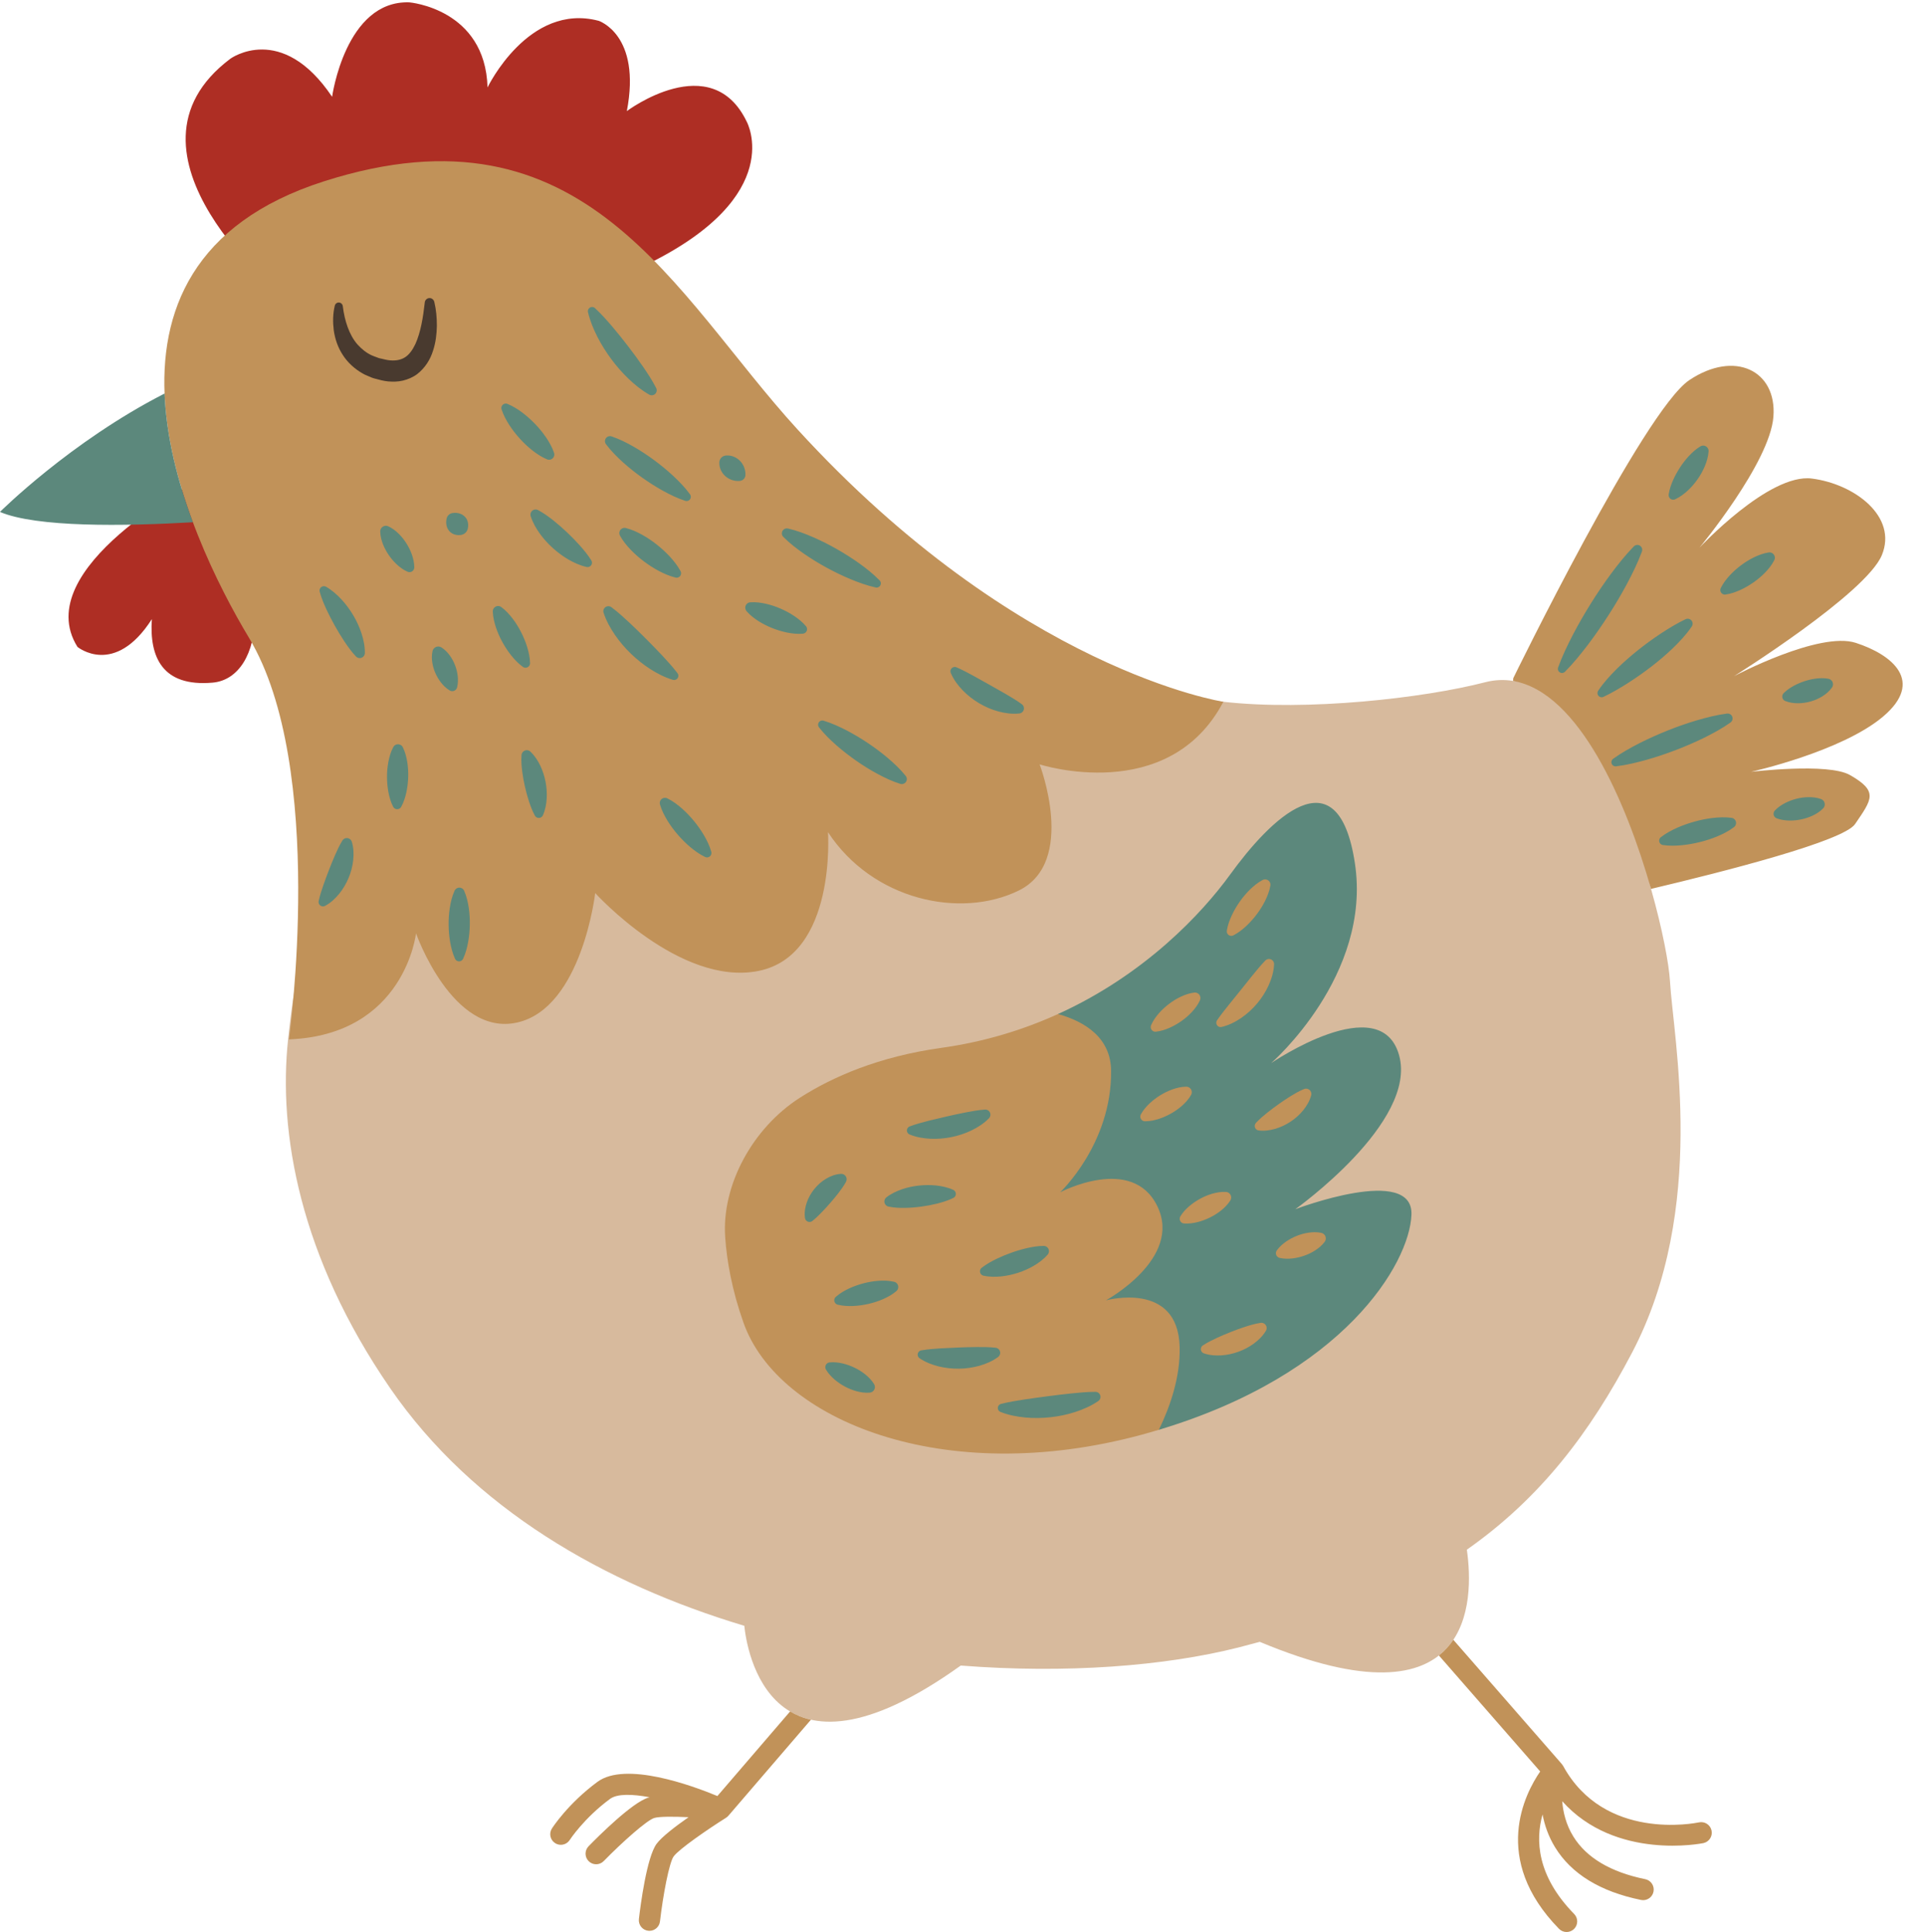
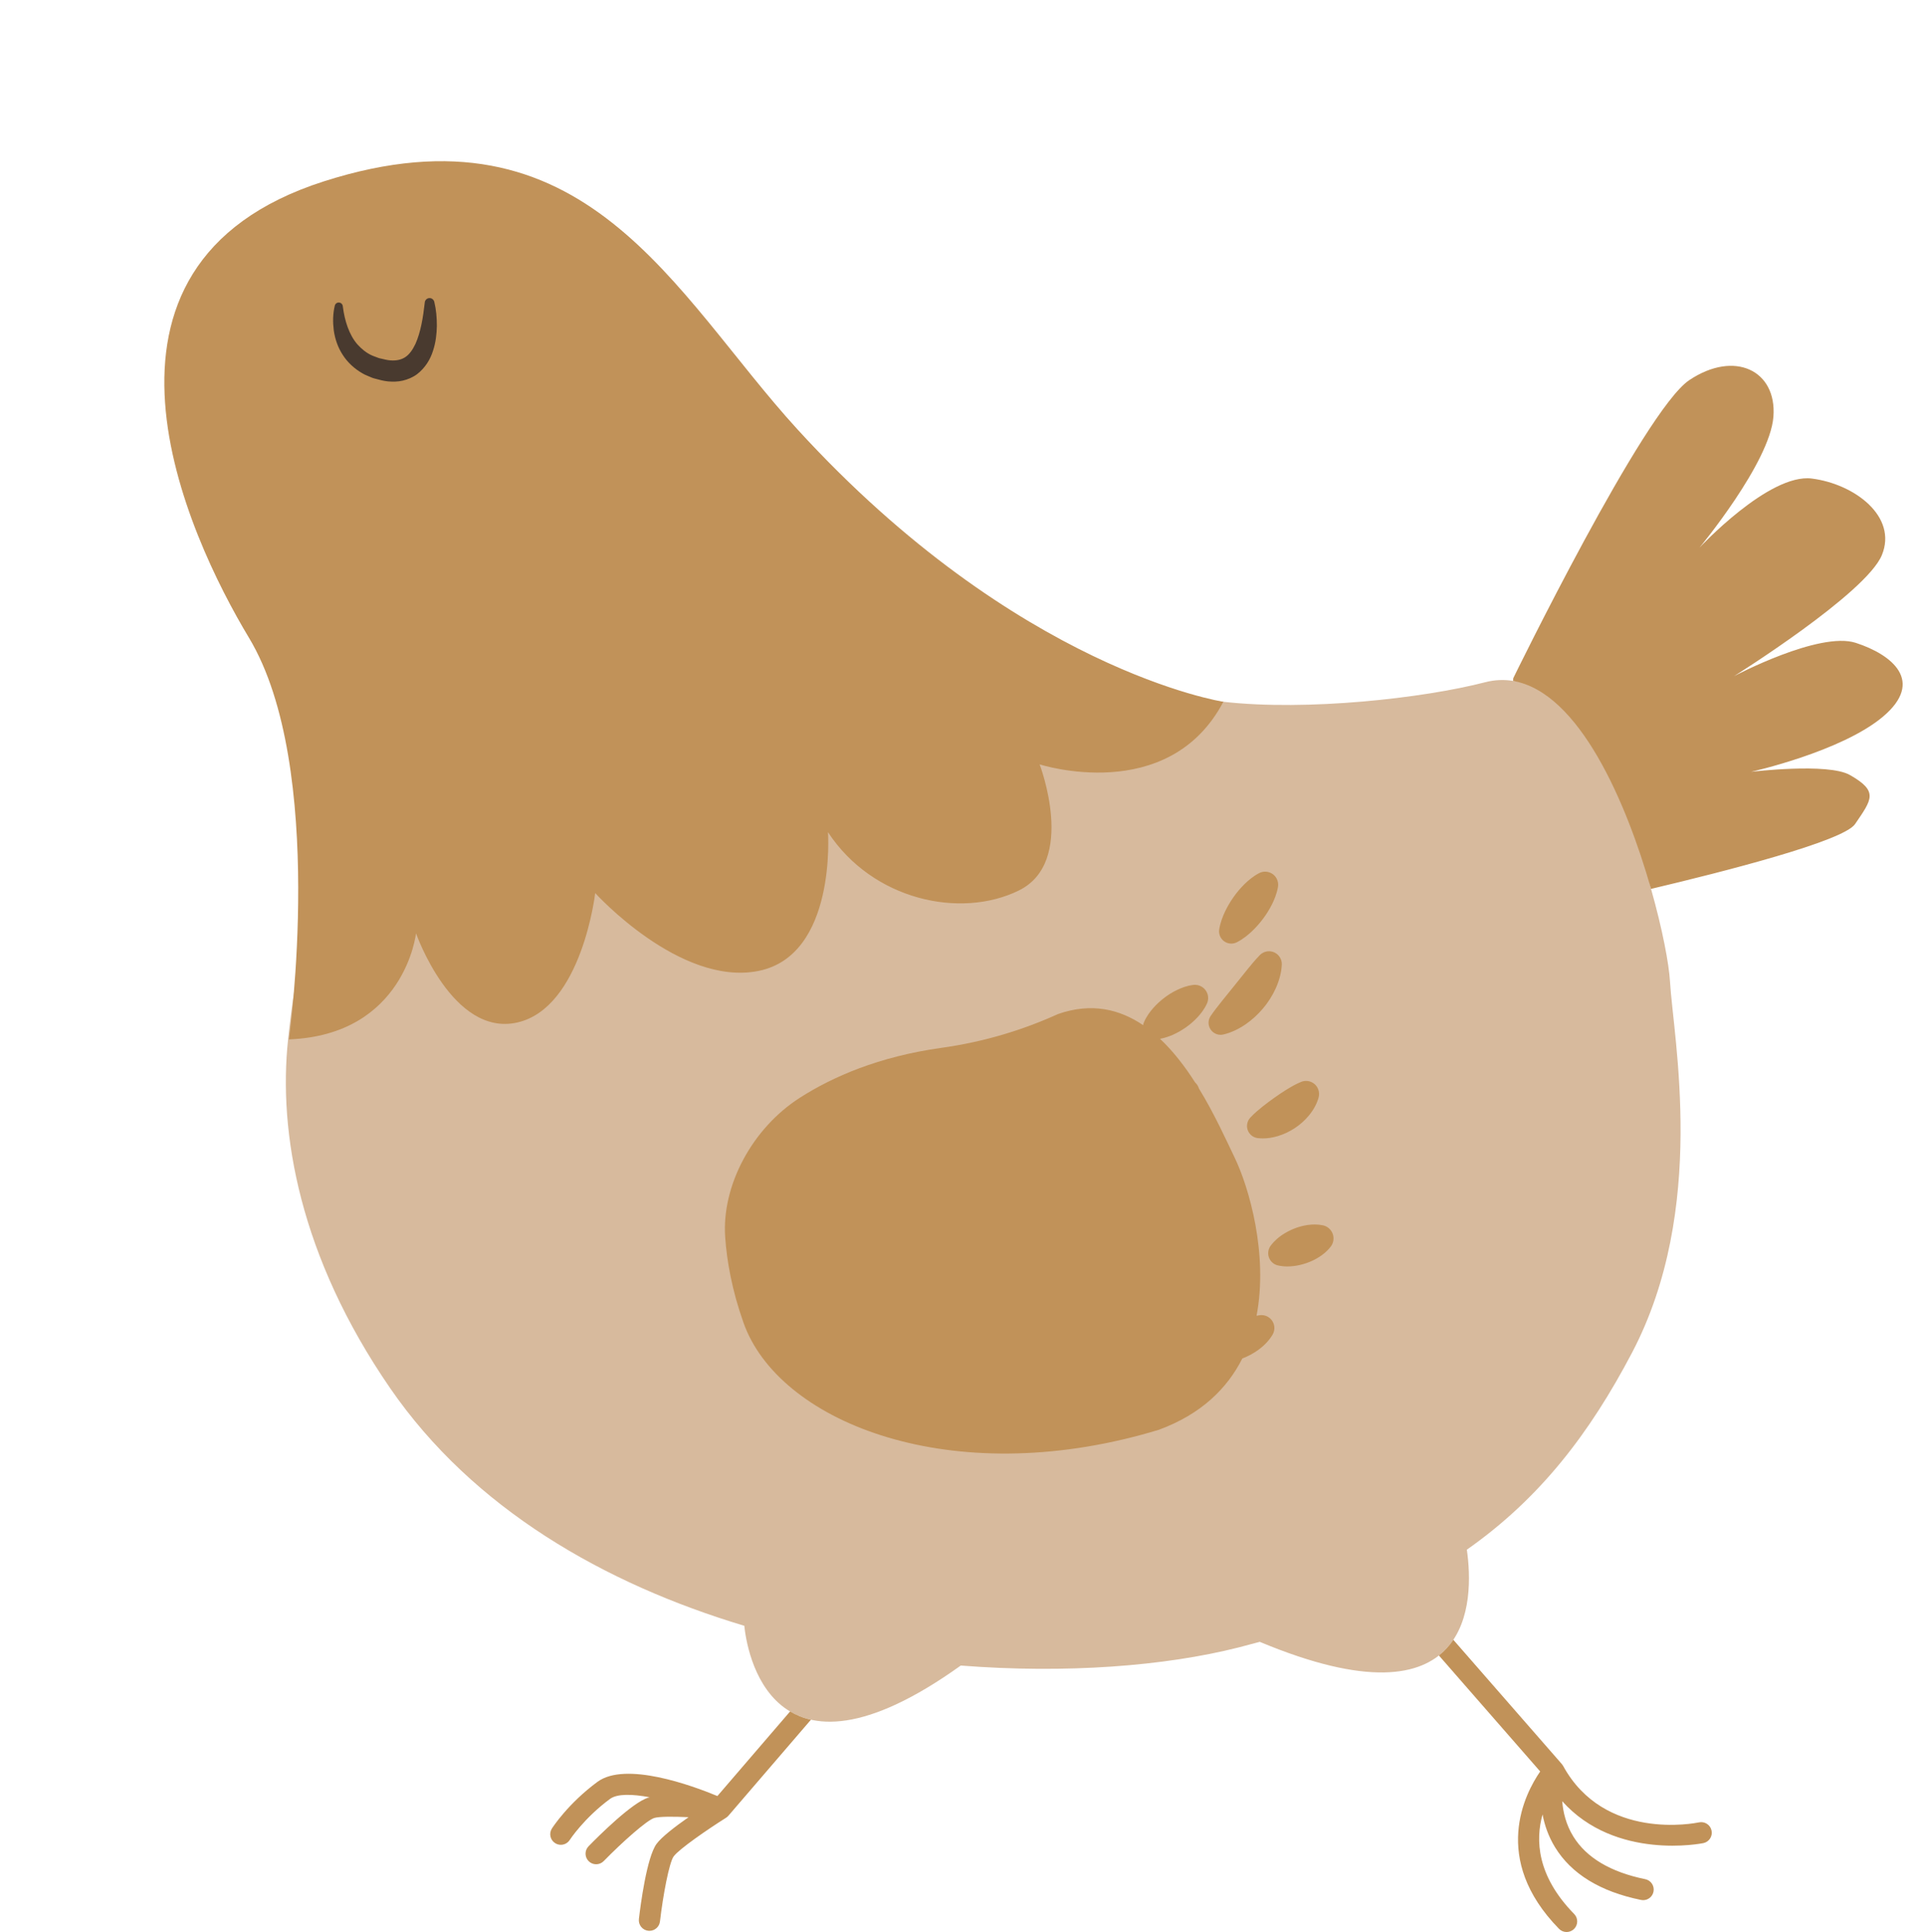
<svg xmlns="http://www.w3.org/2000/svg" fill="#000000" height="500.6" preserveAspectRatio="xMidYMid meet" version="1" viewBox="3.5 -0.6 498.8 500.6" width="498.8" zoomAndPan="magnify">
  <g>
    <g id="change1_1">
-       <path d="M 196.996 30.941 C 187.805 11.762 165.926 28.188 165.926 28.188 C 169.734 8.348 158.609 4.789 158.609 4.789 C 140.438 -0.008 129.828 22.055 129.828 22.055 C 129.25 1.656 109.562 0.008 109.562 0.008 C 92.996 -0.555 89.555 24.48 89.555 24.48 C 76.43 4.973 63.199 14.609 63.199 14.609 C 30.582 39.105 77.172 76.676 77.172 76.676 L 171.348 67.812 C 207.484 50.027 196.996 30.941 196.996 30.941 Z M 54.867 123.922 C 75.52 148.328 72.133 175.086 58.586 176.277 C 45.586 177.422 42.176 169.68 42.848 159.82 C 33.16 174.938 23.574 167.02 23.574 167.02 C 10.816 146.617 54.867 123.922 54.867 123.922" fill="#ae2e24" />
-     </g>
+       </g>
    <g id="change2_1">
      <path d="M 426.402 349.863 C 415.496 370.645 402.645 387.555 383.586 400.934 C 385.453 413.957 385.656 448.102 329.93 424.816 L 329.938 424.812 C 328.129 425.309 326.289 425.797 324.41 426.273 C 305.371 431.086 279.828 433.098 252.449 430.957 C 202.816 466.52 196.941 426.43 196.363 420.656 C 160.121 409.793 126.07 390.285 104.605 359.102 C 81.074 324.926 75.578 292.746 78.148 268.719 C 81.715 235.422 91.961 174.98 167.133 168.605 C 242.305 162.234 282.27 176.902 320.496 181.234 C 342.246 183.699 372.363 180.301 388.305 176.18 C 390.812 175.527 393.234 175.441 395.566 175.832 C 403.602 177.18 426.727 177.117 432.516 186.516 C 439.059 197.137 427.938 217.871 431.309 229.719 C 434.293 240.215 435.969 249.305 436.219 253.637 C 437.07 268.441 445.953 312.602 426.402 349.863" fill="#d7ba9d" />
    </g>
    <g id="change3_1">
      <path d="M 484.363 165.969 C 474.895 162.898 452.824 174.594 452.824 174.594 C 452.824 174.594 486.98 153.227 491.117 143.246 C 495.254 133.262 484.082 124.809 472.973 123.395 C 461.859 121.98 443.855 141.316 443.855 141.316 C 443.855 141.316 462.113 119.32 463.023 107.363 C 463.938 95.406 452.984 90.02 441.215 97.902 C 429.441 105.785 395.609 175.133 395.609 175.133 C 395.59 175.375 395.582 175.602 395.566 175.844 C 412.684 178.719 424.961 207.395 431.309 229.719 C 450.312 225.223 481.16 217.348 484.176 212.926 C 488.562 206.488 490.301 204.453 482.828 200.207 C 477.152 196.98 457.227 199.383 457.227 199.383 C 457.227 199.383 480.641 194.195 491.445 185.062 C 502.246 175.926 493.828 169.039 484.363 165.969 Z M 319.73 242.176 C 320.277 243.234 321.359 243.895 322.555 243.895 C 323.059 243.895 323.559 243.77 324.008 243.539 C 325.676 242.68 326.941 241.594 327.875 240.727 C 328.914 239.742 329.891 238.641 330.773 237.461 C 331.652 236.289 332.434 235.039 333.094 233.723 C 333.645 232.602 334.32 231.078 334.645 229.227 C 334.777 228.484 334.652 227.711 334.301 227.047 C 333.711 225.941 332.566 225.254 331.312 225.254 C 330.762 225.254 330.211 225.391 329.723 225.652 C 328.059 226.539 326.82 227.652 325.914 228.535 C 324.883 229.562 323.934 230.691 323.098 231.887 C 322.246 233.098 321.504 234.367 320.883 235.684 C 320.359 236.82 319.719 238.363 319.418 240.211 C 319.309 240.887 319.418 241.562 319.73 242.176 Z M 330.352 340.145 C 330.18 340.145 330.004 340.16 329.785 340.195 C 329.547 340.23 329.324 340.281 329.094 340.324 C 332.148 324.348 327.145 307.09 323.453 299.422 C 321.25 294.836 318.211 288.059 314.168 281.445 C 313.988 280.836 313.648 280.301 313.188 279.883 C 310.566 275.781 307.547 271.82 304.09 268.57 C 305.422 268.32 306.547 267.898 307.418 267.52 C 308.59 266.996 309.734 266.34 310.812 265.582 C 311.883 264.828 312.879 263.961 313.785 262.996 C 314.551 262.164 315.52 261.012 316.246 259.418 C 316.508 258.84 316.605 258.203 316.527 257.578 C 316.316 255.867 314.855 254.574 313.133 254.574 C 312.992 254.574 312.852 254.582 312.711 254.602 C 310.973 254.812 309.582 255.391 308.547 255.879 C 307.367 256.441 306.242 257.133 305.207 257.926 C 304.156 258.723 303.188 259.617 302.312 260.602 C 301.574 261.453 300.633 262.637 299.934 264.23 C 299.82 264.484 299.742 264.754 299.703 265.027 C 293.586 260.879 286.301 259.129 277.664 262.141 C 268.781 266.176 258.691 269.34 247.379 270.914 C 231.25 273.164 219.32 278.375 210.824 283.793 C 198.43 291.699 190.477 306.559 191.406 319.945 C 191.836 326.164 193.156 333.656 196.152 342.125 C 205.078 367.355 247.953 385.039 299.289 371.156 C 300.82 370.742 302.316 370.312 303.785 369.867 C 314.746 365.832 321.5 359.148 325.406 351.395 C 326.895 350.828 328.293 350.078 329.578 349.145 C 331.188 347.953 332.387 346.672 333.242 345.227 C 333.645 344.555 333.797 343.758 333.676 342.984 C 333.414 341.34 332.016 340.145 330.352 340.145 Z M 346.277 316.887 C 345.582 316.742 344.891 316.672 344.164 316.672 C 343.566 316.672 342.965 316.715 342.246 316.816 C 341.066 316.996 339.91 317.312 338.812 317.754 C 337.699 318.195 336.641 318.754 335.645 319.43 C 334.801 320.023 333.707 320.871 332.734 322.199 C 332.473 322.559 332.285 322.973 332.191 323.398 C 332 324.246 332.152 325.121 332.617 325.855 C 333.082 326.586 333.805 327.098 334.652 327.285 C 335.434 327.461 336.215 327.547 337.051 327.547 C 337.547 327.547 338.074 327.516 338.684 327.449 C 339.852 327.309 341.016 327.035 342.137 326.637 C 343.258 326.246 344.34 325.723 345.363 325.066 C 346.227 324.504 347.344 323.691 348.344 322.371 C 348.648 321.965 348.863 321.484 348.965 320.992 C 349.355 319.117 348.148 317.277 346.277 316.887 Z M 330.66 286.113 C 329.555 287.008 328.555 287.836 327.48 288.977 C 327.02 289.469 326.73 290.086 326.648 290.754 C 326.543 291.59 326.77 292.422 327.289 293.09 C 327.809 293.758 328.559 294.184 329.395 294.289 C 329.844 294.344 330.301 294.371 330.758 294.371 C 331.977 294.371 333.23 294.18 334.609 293.773 C 336.176 293.301 337.672 292.59 339.062 291.664 C 340.449 290.746 341.684 289.633 342.738 288.34 C 343.961 286.82 344.762 285.309 345.184 283.715 C 345.371 283 345.32 282.23 345.031 281.547 C 344.508 280.285 343.285 279.473 341.922 279.473 C 341.473 279.473 341.035 279.562 340.574 279.754 C 339.137 280.355 337.988 281.039 336.824 281.75 C 335.73 282.434 334.707 283.117 333.695 283.844 C 332.629 284.598 331.641 285.336 330.66 286.113 Z M 332.316 245.879 C 331.422 245.879 330.551 246.246 329.906 246.914 C 328.715 248.141 327.727 249.355 326.77 250.527 L 326.473 250.895 L 323.453 254.656 L 320.398 258.441 L 319.988 258.957 C 319.078 260.098 318.141 261.273 317.195 262.66 C 316.711 263.379 316.543 264.273 316.742 265.113 C 317.074 266.535 318.32 267.527 319.777 267.527 C 320.02 267.527 320.258 267.5 320.488 267.445 C 322.41 266.996 324.293 266.137 326.258 264.809 C 327.922 263.66 329.441 262.273 330.773 260.691 C 332.105 259.117 333.207 257.375 334.059 255.504 C 335.023 253.348 335.539 251.34 335.637 249.355 C 335.676 248.402 335.312 247.477 334.629 246.816 C 334.004 246.211 333.184 245.879 332.316 245.879 Z M 199.984 250.988 C 220.312 246.969 218.043 215.023 218.043 215.023 C 229.602 232.637 252.344 237.559 267.477 230.145 C 282.605 222.727 272.883 197.453 272.883 197.453 C 272.883 197.453 306.258 208.258 320.496 181.234 C 320.496 181.234 267.242 173.125 210.102 110.613 C 178.105 75.609 155.375 24.652 87.418 46.391 C 19.465 68.129 52.117 138.223 68.004 164.637 C 88.238 198.277 78.367 268.715 78.367 268.715 C 108.406 267.543 111.297 241.234 111.297 241.234 C 111.297 241.234 120.734 268.109 137.512 264.344 C 154.289 260.574 157.727 230.801 157.727 230.801 C 157.727 230.801 179.66 255.008 199.984 250.988 Z M 189.391 464.766 C 182.84 462.047 165.598 455.73 158.324 461.082 C 150.711 466.688 146.676 472.914 146.508 473.18 C 145.691 474.453 146.062 476.148 147.336 476.965 C 147.797 477.262 148.309 477.402 148.816 477.402 C 149.719 477.402 150.605 476.957 151.129 476.145 C 151.168 476.086 154.828 470.477 161.578 465.504 C 163.426 464.148 167.316 464.23 171.852 465.086 C 171.734 465.113 171.621 465.141 171.516 465.172 C 167.379 466.375 158.598 475.129 156.008 477.781 C 154.949 478.867 154.969 480.605 156.055 481.664 C 156.586 482.188 157.277 482.445 157.973 482.445 C 158.684 482.445 159.398 482.168 159.934 481.621 C 164.766 476.676 171.152 470.996 173.051 470.445 C 174.367 470.059 178.004 470.066 181.918 470.25 C 178.535 472.613 174.949 475.352 173.621 477.168 C 171.086 480.652 169.48 492.945 169.051 496.629 C 168.875 498.137 169.953 499.5 171.461 499.672 C 171.57 499.688 171.676 499.691 171.781 499.691 C 173.156 499.691 174.344 498.664 174.508 497.266 C 175.309 490.402 176.895 482.004 178.059 480.406 C 179.438 478.516 186.816 473.422 191.617 470.406 C 191.645 470.391 191.668 470.367 191.691 470.348 C 191.742 470.316 191.789 470.281 191.84 470.246 C 191.863 470.227 191.887 470.215 191.91 470.195 C 191.941 470.168 191.969 470.141 191.996 470.113 C 192.043 470.07 192.086 470.023 192.133 469.98 C 192.168 469.941 192.207 469.91 192.242 469.871 L 213.629 444.988 C 211.598 444.535 209.809 443.793 208.227 442.852 Z M 446.992 473.707 C 447.309 475.188 446.367 476.641 444.887 476.961 C 444.633 477.016 422.137 481.586 408.297 466.105 C 408.516 468.887 409.258 472.141 411.164 475.23 C 414.566 480.75 420.844 484.477 429.812 486.309 C 431.297 486.613 432.254 488.062 431.949 489.547 C 431.688 490.848 430.543 491.746 429.266 491.746 C 429.082 491.746 428.898 491.727 428.711 491.688 C 418.164 489.535 410.672 484.945 406.445 478.043 C 404.695 475.188 403.715 472.258 403.203 469.535 C 401.352 476.086 401.664 485.395 411.395 495.332 C 412.457 496.418 412.438 498.156 411.355 499.219 C 410.82 499.738 410.125 500 409.434 500 C 408.723 500 408.008 499.727 407.469 499.176 C 389.727 481.047 398.688 464.047 402.59 458.402 L 376.344 428.348 C 377.848 427.16 379.078 425.785 380.082 424.281 L 408.191 456.473 C 408.246 456.531 408.281 456.605 408.328 456.668 C 408.398 456.766 408.477 456.855 408.535 456.961 C 419.219 476.508 442.742 471.797 443.738 471.59 C 445.223 471.277 446.68 472.223 446.992 473.707" fill="#c19259" />
    </g>
    <g id="change4_1">
-       <path d="M 345.867 318.844 C 344.672 318.594 343.594 318.648 342.547 318.797 C 341.504 318.953 340.508 319.227 339.551 319.609 C 338.59 319.992 337.672 320.473 336.793 321.07 C 335.922 321.68 335.082 322.379 334.355 323.371 C 334.258 323.508 334.18 323.668 334.141 323.84 C 333.988 324.512 334.414 325.184 335.09 325.336 C 336.293 325.605 337.383 325.578 338.441 325.465 C 339.496 325.336 340.504 325.094 341.477 324.75 C 342.449 324.41 343.383 323.961 344.27 323.395 C 345.156 322.816 346.008 322.145 346.742 321.172 C 346.867 321.004 346.965 320.805 347.008 320.586 C 347.176 319.789 346.664 319.008 345.867 318.844 Z M 334.031 291.859 C 335.426 291.438 336.75 290.805 337.957 289.996 C 339.168 289.195 340.258 288.215 341.18 287.09 C 342.09 285.953 342.855 284.684 343.25 283.199 C 343.324 282.918 343.309 282.609 343.188 282.316 C 342.895 281.617 342.09 281.289 341.391 281.582 L 341.344 281.602 C 340.027 282.152 338.941 282.797 337.883 283.445 C 336.836 284.102 335.836 284.77 334.852 285.473 C 333.867 286.172 332.898 286.895 331.918 287.668 C 330.945 288.457 329.953 289.266 328.965 290.32 L 328.941 290.348 C 328.777 290.52 328.664 290.746 328.633 291 C 328.551 291.641 329.008 292.223 329.645 292.305 C 331.168 292.496 332.633 292.27 334.031 291.859 Z M 331.699 343.297 C 331.582 342.555 330.883 342.047 330.137 342.164 L 330.098 342.172 C 328.625 342.402 327.352 342.789 326.102 343.191 C 324.855 343.598 323.656 344.035 322.469 344.508 C 321.277 344.977 320.094 345.477 318.895 346.023 C 317.695 346.582 316.48 347.164 315.215 347.984 L 315.188 348 C 314.98 348.137 314.812 348.344 314.723 348.598 C 314.52 349.203 314.844 349.863 315.445 350.066 C 316.953 350.578 318.484 350.676 319.996 350.586 C 321.504 350.48 322.988 350.156 324.402 349.645 C 325.82 349.133 327.168 348.426 328.391 347.535 C 329.602 346.637 330.711 345.574 331.523 344.207 C 331.68 343.945 331.75 343.625 331.699 343.297 Z M 313.891 316.035 C 314.996 315.746 316.047 315.348 317.047 314.852 C 318.047 314.359 318.996 313.766 319.887 313.062 C 320.77 312.344 321.609 311.539 322.301 310.449 C 322.43 310.246 322.512 310.008 322.523 309.754 C 322.566 308.961 321.957 308.281 321.16 308.238 C 319.871 308.172 318.73 308.391 317.633 308.695 C 316.543 309.016 315.508 309.441 314.527 309.977 C 313.547 310.504 312.613 311.129 311.738 311.863 C 310.867 312.609 310.039 313.441 309.359 314.551 C 309.262 314.715 309.195 314.906 309.184 315.109 C 309.137 315.785 309.645 316.371 310.32 316.414 C 311.621 316.504 312.777 316.312 313.891 316.035 Z M 309.785 285.902 C 310.656 285.121 311.473 284.254 312.129 283.109 C 312.25 282.895 312.32 282.641 312.316 282.375 C 312.305 281.586 311.656 280.953 310.863 280.969 C 309.547 280.988 308.391 281.289 307.289 281.672 C 306.191 282.066 305.156 282.57 304.18 283.172 C 303.203 283.773 302.281 284.465 301.422 285.262 C 300.57 286.074 299.766 286.965 299.121 288.129 C 299.027 288.305 298.969 288.508 298.969 288.719 C 298.973 289.391 299.516 289.938 300.188 289.934 C 301.52 289.934 302.688 289.66 303.809 289.305 C 304.922 288.938 305.973 288.465 306.973 287.898 C 307.969 287.336 308.91 286.672 309.785 285.902 Z M 301.672 265.648 C 301.742 266.312 302.34 266.793 303.004 266.723 C 304.348 266.574 305.5 266.176 306.598 265.695 C 307.688 265.207 308.707 264.617 309.66 263.945 C 310.617 263.273 311.504 262.508 312.316 261.641 C 313.121 260.766 313.867 259.809 314.426 258.59 C 314.527 258.359 314.574 258.094 314.543 257.824 C 314.445 257.043 313.734 256.488 312.953 256.586 C 311.625 256.75 310.488 257.176 309.41 257.68 C 308.34 258.195 307.344 258.809 306.414 259.52 C 305.484 260.227 304.617 261.02 303.824 261.91 C 303.039 262.816 302.309 263.797 301.766 265.031 C 301.684 265.219 301.645 265.434 301.672 265.648 Z M 318.688 264.66 C 318.828 265.266 319.434 265.641 320.035 265.496 C 321.898 265.062 323.578 264.203 325.121 263.16 C 326.66 262.102 328.047 260.828 329.246 259.402 C 330.449 257.977 331.461 256.387 332.234 254.688 C 332.996 252.984 333.547 251.176 333.637 249.266 C 333.652 248.902 333.52 248.527 333.238 248.254 C 332.711 247.742 331.875 247.758 331.367 248.281 L 331.344 248.305 C 330.098 249.594 329.066 250.879 328.031 252.145 L 325.008 255.914 L 321.965 259.688 C 320.941 260.973 319.887 262.262 318.867 263.754 L 318.852 263.777 C 318.684 264.027 318.613 264.344 318.688 264.66 Z M 321.508 241.258 C 321.805 241.836 322.516 242.062 323.09 241.762 C 324.422 241.074 325.5 240.203 326.5 239.273 C 327.488 238.34 328.375 237.328 329.176 236.258 C 329.98 235.188 330.691 234.051 331.301 232.84 C 331.898 231.621 332.418 230.344 332.676 228.879 C 332.727 228.586 332.684 228.27 332.535 227.988 C 332.176 227.312 331.336 227.059 330.664 227.418 C 329.348 228.117 328.297 229.008 327.324 229.957 C 326.363 230.91 325.5 231.938 324.734 233.035 C 323.965 234.133 323.281 235.289 322.699 236.52 C 322.129 237.758 321.633 239.051 321.395 240.531 C 321.355 240.77 321.391 241.023 321.508 241.258 Z M 369.234 314.16 C 368.727 326.875 351.684 355.496 303.785 369.867 C 306.734 363.797 309.363 356.148 309.168 348.395 C 308.738 331.172 290.078 336.328 290.078 336.328 C 290.078 336.328 309.922 325.516 303.41 311.984 C 296.902 298.449 278.195 308.336 278.195 308.336 C 278.195 308.336 291.562 295.828 291.406 276.898 C 291.336 268.367 284.812 264.176 277.664 262.141 C 300.23 251.887 315.023 235.977 322.277 225.969 C 332.383 212.016 350.121 193.844 354.57 223.027 C 359.02 252.207 332.883 274.859 332.883 274.859 C 332.883 274.859 361.234 255.492 366.035 272.84 C 370.836 290.188 339.137 312.719 339.137 312.719 C 339.137 312.719 369.762 301.055 369.234 314.16 Z M 475.348 206.438 C 474.203 206.031 473.129 205.941 472.078 205.949 C 471.031 205.969 470.012 206.105 469.016 206.359 C 468.023 206.609 467.051 206.965 466.109 207.441 C 465.172 207.93 464.254 208.512 463.406 209.398 C 463.293 209.516 463.195 209.664 463.137 209.828 C 462.895 210.477 463.227 211.199 463.879 211.441 C 465.027 211.867 466.109 211.984 467.168 212.012 C 468.223 212.027 469.25 211.918 470.254 211.707 C 471.258 211.5 472.234 211.176 473.184 210.734 C 474.133 210.277 475.055 209.727 475.906 208.859 C 476.051 208.711 476.172 208.527 476.246 208.316 C 476.52 207.551 476.113 206.707 475.348 206.438 Z M 437.555 128.773 C 438.855 128.176 439.898 127.363 440.859 126.484 C 441.805 125.598 442.641 124.621 443.375 123.574 C 444.109 122.531 444.738 121.414 445.242 120.223 C 445.734 119.023 446.129 117.77 446.223 116.348 C 446.242 116.07 446.18 115.785 446.023 115.531 C 445.625 114.871 444.766 114.656 444.102 115.059 L 444.094 115.062 C 442.895 115.789 441.965 116.66 441.105 117.574 C 440.258 118.492 439.504 119.465 438.836 120.496 C 438.16 121.523 437.562 122.602 437.047 123.746 C 436.543 124.902 436.098 126.105 435.883 127.504 L 435.883 127.512 C 435.848 127.734 435.875 127.969 435.977 128.188 C 436.25 128.785 436.957 129.047 437.555 128.773 Z M 463.383 143.703 C 463.262 142.941 462.547 142.422 461.785 142.543 C 460.359 142.77 459.125 143.254 457.945 143.824 C 456.777 144.402 455.68 145.078 454.648 145.855 C 453.617 146.625 452.648 147.48 451.754 148.438 C 450.863 149.406 450.031 150.453 449.383 151.754 C 449.281 151.965 449.234 152.203 449.273 152.449 C 449.367 153.098 449.965 153.547 450.613 153.453 C 452.051 153.246 453.305 152.781 454.504 152.242 C 455.691 151.691 456.809 151.039 457.863 150.301 C 458.922 149.562 459.91 148.734 460.824 147.805 C 461.734 146.863 462.582 145.84 463.242 144.559 C 463.375 144.305 463.43 144.008 463.383 143.703 Z M 477.25 175.266 L 477.223 175.258 C 476.039 175.055 475 175.109 473.992 175.23 C 472.988 175.367 472.031 175.586 471.098 175.895 C 470.164 176.203 469.254 176.586 468.352 177.066 C 467.453 177.562 466.562 178.125 465.699 178.98 L 465.68 179 C 465.562 179.113 465.465 179.258 465.402 179.418 C 465.145 180.059 465.453 180.781 466.094 181.039 C 467.254 181.504 468.379 181.621 469.48 181.621 C 470.582 181.605 471.66 181.441 472.699 181.145 C 473.738 180.852 474.738 180.418 475.672 179.848 C 476.602 179.262 477.48 178.562 478.195 177.547 C 478.316 177.379 478.402 177.176 478.441 176.957 C 478.578 176.16 478.047 175.402 477.25 175.266 Z M 452.18 211.309 C 450.48 211.078 448.867 211.164 447.277 211.344 C 445.691 211.535 444.137 211.848 442.609 212.273 C 441.086 212.695 439.586 213.219 438.117 213.863 C 436.652 214.523 435.215 215.27 433.855 216.324 C 433.633 216.5 433.469 216.758 433.426 217.062 C 433.336 217.684 433.766 218.262 434.387 218.355 C 436.09 218.605 437.715 218.551 439.312 218.402 C 440.906 218.242 442.469 217.961 444.008 217.578 C 445.543 217.199 447.051 216.707 448.527 216.094 C 450 215.469 451.445 214.746 452.812 213.715 C 453.086 213.504 453.281 213.188 453.332 212.82 C 453.434 212.086 452.914 211.406 452.18 211.309 Z M 444.949 190.621 C 447.328 189.441 449.676 188.18 451.902 186.609 C 452.277 186.344 452.496 185.883 452.434 185.398 C 452.344 184.695 451.703 184.199 451 184.289 C 448.297 184.641 445.715 185.305 443.164 186.047 C 440.621 186.805 438.121 187.676 435.664 188.66 C 433.207 189.641 430.789 190.719 428.414 191.914 C 426.047 193.129 423.707 194.414 421.488 196.008 C 421.18 196.23 421 196.609 421.047 197.016 C 421.117 197.609 421.66 198.031 422.254 197.961 C 424.965 197.633 427.555 196.992 430.117 196.285 C 432.676 195.559 435.188 194.715 437.656 193.773 C 440.133 192.832 442.562 191.785 444.949 190.621 Z M 431.371 172.137 C 433.305 170.648 435.172 169.066 436.953 167.363 C 438.719 165.645 440.438 163.84 441.871 161.719 C 442.117 161.352 442.172 160.867 441.965 160.441 C 441.656 159.801 440.887 159.531 440.25 159.84 L 440.234 159.848 C 437.992 160.93 435.922 162.199 433.887 163.527 C 431.859 164.871 429.887 166.297 427.984 167.816 C 426.078 169.34 424.23 170.945 422.469 172.676 C 420.727 174.422 419.027 176.246 417.609 178.383 C 417.406 178.688 417.363 179.09 417.531 179.445 C 417.789 179.988 418.438 180.223 418.98 179.965 L 418.988 179.961 C 421.254 178.891 423.34 177.645 425.398 176.34 C 427.449 175.023 429.438 173.625 431.371 172.137 Z M 425.031 150.77 C 426.48 148.039 427.859 145.266 428.953 142.309 C 429.121 141.852 429.02 141.316 428.652 140.957 C 428.148 140.465 427.344 140.477 426.852 140.977 C 424.648 143.23 422.73 145.664 420.883 148.145 C 419.051 150.633 417.32 153.188 415.691 155.805 C 414.062 158.422 412.52 161.094 411.082 163.832 C 409.664 166.582 408.309 169.375 407.23 172.344 C 407.094 172.723 407.18 173.168 407.484 173.469 C 407.906 173.887 408.586 173.887 409.004 173.465 C 411.227 171.223 413.168 168.801 415.047 166.344 C 416.91 163.871 418.664 161.336 420.328 158.738 C 421.996 156.148 423.566 153.492 425.031 150.77 Z M 227.676 355.496 C 226.824 354.82 225.914 354.254 224.953 353.793 C 223.992 353.328 222.98 352.957 221.918 352.695 C 220.844 352.449 219.73 352.289 218.473 352.406 C 218.297 352.422 218.117 352.48 217.953 352.574 C 217.367 352.926 217.176 353.688 217.523 354.277 C 218.172 355.359 218.961 356.164 219.793 356.883 C 220.633 357.59 221.527 358.184 222.469 358.688 C 223.41 359.188 224.406 359.59 225.453 359.879 C 226.512 360.156 227.609 360.344 228.859 360.246 C 229.078 360.227 229.305 360.156 229.508 360.035 C 230.191 359.609 230.406 358.715 229.984 358.027 C 229.328 356.961 228.523 356.188 227.676 355.496 Z M 287.359 360.039 L 287.344 360.039 C 285.18 360.039 283.141 360.242 281.109 360.445 C 279.086 360.66 277.086 360.902 275.086 361.164 C 273.086 361.422 271.086 361.695 269.062 361.996 C 267.039 362.312 265.004 362.629 262.895 363.156 L 262.875 363.16 C 262.547 363.246 262.262 363.48 262.129 363.82 C 261.906 364.387 262.184 365.023 262.746 365.246 C 264.832 366.07 267 366.48 269.184 366.688 C 271.363 366.887 273.562 366.852 275.734 366.613 C 277.91 366.375 280.062 365.922 282.148 365.246 C 284.227 364.562 286.254 363.68 288.098 362.41 C 288.434 362.176 288.66 361.777 288.66 361.336 C 288.656 360.621 288.074 360.039 287.359 360.039 Z M 262.66 350.074 C 262.742 349.348 262.215 348.688 261.484 348.609 L 261.453 348.605 C 259.727 348.414 258.125 348.422 256.543 348.43 C 254.965 348.445 253.414 348.488 251.863 348.551 C 250.312 348.609 248.758 348.68 247.172 348.773 C 245.582 348.883 243.973 348.988 242.242 349.285 L 242.219 349.289 C 241.93 349.34 241.66 349.504 241.48 349.762 C 241.133 350.277 241.262 350.977 241.777 351.328 C 243.297 352.371 244.98 353.008 246.711 353.445 C 248.441 353.867 250.223 354.062 252.004 354.035 C 253.781 354.016 255.559 353.762 257.273 353.285 C 258.988 352.793 260.652 352.098 262.133 351 C 262.414 350.785 262.617 350.457 262.66 350.074 Z M 235.176 331.516 C 233.758 331.191 232.418 331.18 231.102 331.266 C 229.785 331.363 228.5 331.586 227.242 331.918 C 225.984 332.246 224.754 332.68 223.551 333.23 C 222.352 333.797 221.176 334.457 220.074 335.422 C 219.895 335.578 219.762 335.785 219.703 336.031 C 219.551 336.664 219.938 337.305 220.574 337.457 C 221.996 337.805 223.344 337.844 224.672 337.789 C 225.992 337.723 227.285 337.535 228.551 337.246 C 229.82 336.957 231.062 336.559 232.27 336.035 C 233.48 335.504 234.664 334.875 235.77 333.93 C 235.988 333.742 236.152 333.484 236.223 333.18 C 236.395 332.434 235.926 331.688 235.176 331.516 Z M 261.668 325.605 C 260.395 326.238 259.121 326.926 257.879 327.891 L 257.867 327.898 C 257.664 328.059 257.512 328.285 257.449 328.562 C 257.312 329.184 257.707 329.801 258.328 329.938 C 259.902 330.281 261.43 330.27 262.934 330.129 C 264.43 329.969 265.895 329.648 267.316 329.184 C 268.734 328.727 270.105 328.117 271.402 327.355 C 272.695 326.586 273.93 325.688 274.977 324.473 C 275.184 324.23 275.309 323.914 275.305 323.574 C 275.301 322.82 274.684 322.219 273.934 322.223 L 273.914 322.223 C 272.355 322.234 270.945 322.492 269.562 322.805 C 268.188 323.125 266.855 323.52 265.547 323.992 C 264.238 324.457 262.949 324.988 261.668 325.605 Z M 246.367 311.254 C 247.734 310.898 249.109 310.488 250.516 309.801 L 250.527 309.797 C 250.762 309.68 250.957 309.488 251.074 309.234 C 251.336 308.652 251.078 307.969 250.5 307.703 C 249.039 307.039 247.551 306.734 246.059 306.566 C 244.57 306.414 243.074 306.43 241.602 306.59 C 240.121 306.746 238.664 307.062 237.246 307.539 C 235.832 308.031 234.453 308.656 233.188 309.633 C 232.938 309.828 232.754 310.109 232.684 310.445 C 232.535 311.184 233.016 311.898 233.754 312.047 L 233.77 312.051 C 235.293 312.355 236.715 312.395 238.121 312.371 C 239.523 312.34 240.898 312.227 242.27 312.035 C 243.637 311.848 244.996 311.594 246.367 311.254 Z M 220.727 308.562 C 221.379 307.707 222.039 306.828 222.668 305.703 L 222.707 305.633 C 222.832 305.41 222.895 305.152 222.883 304.879 C 222.84 304.109 222.184 303.516 221.41 303.559 C 219.988 303.633 218.703 304.137 217.547 304.82 C 216.391 305.516 215.367 306.414 214.523 307.461 C 213.676 308.504 213 309.688 212.555 310.957 C 212.117 312.23 211.879 313.59 212.082 315 C 212.113 315.203 212.195 315.406 212.336 315.574 C 212.746 316.09 213.496 316.168 214.008 315.758 L 214.051 315.723 C 215.07 314.898 215.852 314.098 216.609 313.316 C 217.359 312.531 218.055 311.762 218.73 310.98 C 219.414 310.203 220.066 309.406 220.727 308.562 Z M 239.191 293.352 C 240.938 294.07 242.766 294.367 244.594 294.465 C 246.422 294.547 248.258 294.391 250.047 294.027 C 251.84 293.668 253.59 293.09 255.238 292.297 C 256.883 291.496 258.445 290.5 259.762 289.145 C 260.016 288.883 260.16 288.516 260.133 288.121 C 260.078 287.395 259.441 286.844 258.715 286.898 L 258.688 286.902 C 256.898 287.035 255.27 287.34 253.656 287.648 C 252.047 287.965 250.473 288.301 248.898 288.664 C 247.324 289.02 245.754 289.391 244.156 289.789 C 242.555 290.207 240.938 290.621 239.242 291.254 L 239.223 291.262 C 238.941 291.367 238.703 291.586 238.578 291.883 C 238.344 292.457 238.617 293.113 239.191 293.352 Z M 135.496 109.57 C 136.305 110.809 137.203 111.961 138.184 113.039 C 139.16 114.125 140.223 115.129 141.375 116.047 C 142.535 116.957 143.77 117.801 145.242 118.422 C 145.539 118.547 145.883 118.57 146.211 118.457 C 146.926 118.215 147.305 117.441 147.062 116.727 C 146.547 115.215 145.797 113.926 144.969 112.699 C 144.137 111.484 143.211 110.355 142.199 109.301 C 141.191 108.25 140.105 107.27 138.93 106.371 C 137.742 105.484 136.488 104.66 135 104.055 C 134.754 103.953 134.477 103.938 134.203 104.023 C 133.598 104.223 133.266 104.875 133.465 105.48 C 133.965 107.012 134.695 108.32 135.496 109.57 Z M 166.32 97.504 C 167.953 99.062 169.715 100.508 171.73 101.656 C 172.098 101.859 172.562 101.891 172.965 101.684 C 173.602 101.355 173.852 100.57 173.523 99.938 L 173.52 99.93 C 172.477 97.91 171.277 96.098 170.055 94.312 C 168.824 92.535 167.555 90.809 166.246 89.109 C 164.938 87.41 163.598 85.734 162.199 84.078 C 160.789 82.43 159.352 80.789 157.676 79.242 L 157.668 79.23 C 157.41 78.996 157.043 78.891 156.68 78.973 C 156.09 79.113 155.723 79.699 155.859 80.289 C 156.391 82.551 157.27 84.652 158.289 86.672 C 159.32 88.684 160.523 90.602 161.863 92.414 C 163.203 94.23 164.691 95.934 166.32 97.504 Z M 123.77 230.203 C 123.641 229.906 123.402 229.652 123.082 229.512 C 122.398 229.203 121.594 229.508 121.285 230.191 C 120.625 231.66 120.289 233.125 120.055 234.594 C 119.828 236.062 119.73 237.527 119.746 238.996 C 119.758 240.465 119.879 241.934 120.125 243.406 C 120.383 244.875 120.734 246.344 121.402 247.816 C 121.512 248.059 121.707 248.266 121.969 248.387 C 122.547 248.652 123.23 248.402 123.5 247.824 C 124.18 246.359 124.547 244.895 124.816 243.426 C 125.074 241.957 125.207 240.488 125.234 239.02 C 125.262 237.555 125.176 236.086 124.965 234.613 C 124.738 233.145 124.418 231.676 123.77 230.203 Z M 143.504 197.793 C 142.863 196.477 142.07 195.219 140.938 194.152 C 140.719 193.945 140.426 193.809 140.098 193.785 C 139.344 193.73 138.688 194.297 138.633 195.051 L 138.633 195.082 C 138.523 196.562 138.645 197.902 138.801 199.215 C 138.969 200.523 139.195 201.797 139.48 203.059 C 139.766 204.32 140.098 205.574 140.5 206.84 C 140.914 208.105 141.367 209.383 142.078 210.703 L 142.09 210.727 C 142.207 210.941 142.395 211.125 142.641 211.234 C 143.227 211.496 143.914 211.234 144.176 210.645 C 144.812 209.223 145.066 207.754 145.16 206.293 C 145.242 204.828 145.133 203.367 144.855 201.938 C 144.582 200.512 144.129 199.117 143.504 197.793 Z M 185.914 215.832 C 185.145 214.527 184.277 213.305 183.332 212.148 C 182.387 210.992 181.355 209.91 180.227 208.906 C 179.09 207.91 177.875 206.98 176.414 206.258 C 176.117 206.113 175.766 206.074 175.426 206.172 C 174.707 206.387 174.297 207.141 174.512 207.859 C 174.973 209.422 175.684 210.777 176.469 212.07 C 177.266 213.352 178.152 214.555 179.133 215.684 C 180.109 216.812 181.172 217.875 182.324 218.855 C 183.488 219.828 184.727 220.738 186.203 221.449 C 186.445 221.562 186.734 221.598 187.012 221.52 C 187.625 221.344 187.98 220.711 187.809 220.098 C 187.359 218.52 186.676 217.145 185.914 215.832 Z M 222.926 188.68 C 221.012 187.691 219.043 186.781 216.898 186.133 C 216.566 186.035 216.191 186.09 215.898 186.32 C 215.422 186.695 215.34 187.387 215.715 187.863 C 217.098 189.629 218.66 191.129 220.277 192.555 C 221.898 193.969 223.594 195.281 225.348 196.504 C 227.102 197.73 228.918 198.859 230.809 199.887 C 232.703 200.902 234.652 201.84 236.785 202.508 C 237.184 202.629 237.641 202.559 237.988 202.281 C 238.547 201.832 238.641 201.016 238.191 200.453 C 236.793 198.707 235.215 197.23 233.578 195.832 C 231.938 194.445 230.223 193.16 228.445 191.973 C 226.668 190.781 224.832 189.68 222.926 188.68 Z M 252.953 178.273 C 254.219 179.574 255.66 180.695 257.223 181.621 C 258.777 182.551 260.461 183.27 262.211 183.746 C 263.965 184.215 265.785 184.465 267.645 184.262 C 268 184.223 268.344 184.035 268.57 183.723 C 269.004 183.133 268.871 182.301 268.277 181.871 L 268.254 181.852 C 266.836 180.816 265.441 180.008 264.066 179.199 L 259.965 176.871 L 255.832 174.566 C 254.418 173.805 252.996 173.02 251.367 172.316 L 251.344 172.305 C 251.07 172.188 250.754 172.18 250.461 172.305 C 249.891 172.547 249.621 173.207 249.867 173.777 C 250.594 175.496 251.695 176.965 252.953 178.273 Z M 212.348 161.66 C 211.395 160.535 210.32 159.703 209.215 158.957 C 208.098 158.223 206.938 157.605 205.734 157.086 C 204.531 156.562 203.285 156.148 201.992 155.848 C 200.695 155.559 199.359 155.359 197.898 155.465 C 197.609 155.484 197.32 155.594 197.086 155.801 C 196.508 156.305 196.445 157.184 196.949 157.762 C 197.906 158.867 198.992 159.672 200.113 160.387 C 201.242 161.086 202.414 161.676 203.633 162.156 C 204.852 162.637 206.109 163.023 207.414 163.293 C 208.727 163.551 210.074 163.719 211.543 163.598 C 211.781 163.578 212.012 163.484 212.207 163.32 C 212.703 162.898 212.766 162.156 212.348 161.66 Z M 211.84 142.891 C 213.723 144.188 215.664 145.379 217.66 146.465 C 219.656 147.555 221.707 148.551 223.816 149.438 C 225.934 150.312 228.094 151.105 230.41 151.625 C 230.758 151.699 231.141 151.605 231.41 151.34 C 231.844 150.914 231.852 150.223 231.43 149.793 C 229.77 148.094 227.957 146.676 226.102 145.336 C 224.234 144.012 222.309 142.793 220.332 141.672 C 218.355 140.543 216.324 139.52 214.23 138.602 C 212.133 137.695 209.984 136.875 207.68 136.34 C 207.262 136.242 206.801 136.355 206.473 136.684 C 205.969 137.188 205.965 138.008 206.469 138.512 C 208.141 140.191 209.965 141.586 211.84 142.891 Z M 196.25 120.312 C 195.988 119.723 195.645 119.219 195.227 118.797 C 194.809 118.367 194.312 118.027 193.727 117.773 C 193.137 117.531 192.48 117.363 191.598 117.426 C 190.66 117.496 189.902 118.273 189.887 119.23 C 189.871 120.117 190.078 120.766 190.352 121.344 C 190.637 121.91 191.004 122.387 191.453 122.781 C 191.898 123.176 192.418 123.492 193.023 123.723 C 193.641 123.938 194.316 124.09 195.215 124.008 C 196 123.938 196.629 123.293 196.656 122.484 C 196.688 121.586 196.5 120.914 196.25 120.312 Z M 167.797 115.203 C 165.957 114.152 164.062 113.184 161.977 112.473 C 161.586 112.344 161.133 112.398 160.777 112.664 C 160.199 113.094 160.082 113.91 160.512 114.484 C 161.832 116.25 163.34 117.754 164.91 119.176 C 166.484 120.59 168.133 121.902 169.848 123.121 C 171.562 124.344 173.34 125.477 175.188 126.512 C 177.047 127.535 178.961 128.48 181.059 129.172 C 181.387 129.277 181.758 129.23 182.055 129.016 C 182.547 128.656 182.652 127.965 182.293 127.477 C 180.988 125.691 179.496 124.164 177.949 122.715 C 176.395 121.273 174.766 119.934 173.074 118.684 C 171.383 117.426 169.625 116.266 167.797 115.203 Z M 173.727 140.539 C 172.551 139.602 171.301 138.758 169.977 138.012 C 168.645 137.273 167.254 136.617 165.66 136.215 C 165.34 136.133 164.988 136.168 164.676 136.344 C 164.02 136.703 163.781 137.527 164.145 138.184 C 164.938 139.621 165.926 140.801 166.977 141.898 C 168.035 142.992 169.172 143.984 170.379 144.887 C 171.582 145.789 172.852 146.605 174.195 147.328 C 175.547 148.035 176.961 148.672 178.562 149.059 C 178.828 149.121 179.117 149.09 179.375 148.953 C 179.934 148.652 180.145 147.957 179.844 147.395 C 179.062 145.941 178.09 144.738 177.062 143.609 C 176.023 142.492 174.906 141.477 173.727 140.539 Z M 156.715 144.594 C 155.805 143.129 154.773 141.906 153.73 140.719 C 152.676 139.547 151.586 138.438 150.465 137.371 C 149.344 136.301 148.18 135.281 146.953 134.301 C 145.719 133.324 144.441 132.379 142.93 131.57 L 142.91 131.562 C 142.605 131.398 142.234 131.355 141.879 131.469 C 141.172 131.695 140.785 132.449 141.012 133.152 C 141.551 134.836 142.406 136.305 143.383 137.672 C 144.367 139.031 145.492 140.277 146.738 141.398 C 147.977 142.52 149.328 143.52 150.777 144.371 C 152.238 145.211 153.785 145.922 155.512 146.312 C 155.789 146.371 156.098 146.328 156.359 146.168 C 156.891 145.836 157.055 145.137 156.723 144.605 Z M 178.84 175.375 C 179.324 175.008 179.422 174.316 179.055 173.832 L 179.047 173.824 C 177.758 172.121 176.379 170.633 175.012 169.16 C 173.633 167.703 172.25 166.285 170.852 164.883 C 169.453 163.48 168.039 162.098 166.582 160.727 C 165.113 159.363 163.633 158 161.926 156.73 L 161.91 156.719 C 161.582 156.477 161.148 156.395 160.73 156.531 C 160.051 156.754 159.676 157.488 159.898 158.172 C 160.586 160.262 161.637 162.148 162.848 163.918 C 164.066 165.68 165.461 167.312 167.004 168.797 C 168.543 170.281 170.223 171.625 172.027 172.785 C 173.836 173.934 175.754 174.926 177.859 175.551 C 178.184 175.645 178.551 175.594 178.84 175.375 Z M 108.812 140.199 C 108.258 139.312 107.602 138.484 106.844 137.73 C 106.074 136.977 105.223 136.281 104.102 135.766 C 103.906 135.676 103.684 135.625 103.453 135.629 C 102.645 135.648 102.004 136.32 102.023 137.129 C 102.055 138.363 102.355 139.422 102.738 140.426 C 103.133 141.422 103.633 142.352 104.227 143.215 C 104.82 144.078 105.5 144.887 106.285 145.625 C 107.086 146.355 107.961 147.035 109.102 147.543 C 109.258 147.609 109.438 147.652 109.617 147.648 C 110.305 147.645 110.859 147.078 110.852 146.391 C 110.84 145.145 110.562 144.07 110.211 143.047 C 109.844 142.031 109.371 141.086 108.812 140.199 Z M 139.707 172.414 C 140.352 172.398 140.863 171.863 140.848 171.215 C 140.809 169.699 140.488 168.328 140.086 167 C 139.672 165.68 139.148 164.418 138.527 163.207 C 137.914 161.992 137.195 160.836 136.367 159.734 C 135.527 158.641 134.602 157.59 133.387 156.691 C 133.145 156.512 132.84 156.41 132.516 156.422 C 131.754 156.453 131.16 157.094 131.188 157.855 C 131.246 159.363 131.594 160.719 132.023 162.027 C 132.469 163.336 133.023 164.582 133.68 165.773 C 134.332 166.965 135.078 168.109 135.938 169.195 C 136.809 170.273 137.762 171.309 138.992 172.195 C 139.191 172.34 139.441 172.422 139.707 172.414 Z M 119.891 136.969 C 120.191 137.332 120.578 137.609 121.059 137.809 C 121.543 137.996 122.105 138.117 122.902 138.02 C 123.781 137.91 124.539 137.25 124.727 136.332 C 124.891 135.543 124.812 134.977 124.664 134.477 C 124.508 133.984 124.258 133.574 123.922 133.246 C 123.59 132.918 123.18 132.656 122.676 132.484 C 122.164 132.316 121.582 132.219 120.77 132.332 C 120.031 132.434 119.398 132.984 119.227 133.754 C 119.051 134.555 119.105 135.145 119.227 135.668 C 119.363 136.184 119.586 136.613 119.891 136.969 Z M 94.066 216.746 C 93.43 216.359 92.598 216.562 92.211 217.203 L 92.188 217.238 C 91.387 218.562 90.816 219.836 90.262 221.094 C 89.719 222.352 89.211 223.594 88.73 224.844 C 88.246 226.094 87.773 227.355 87.316 228.656 C 86.867 229.969 86.41 231.305 86.078 232.836 L 86.07 232.867 C 86.016 233.121 86.047 233.402 86.18 233.652 C 86.48 234.211 87.176 234.418 87.734 234.121 C 89.199 233.336 90.375 232.223 91.387 230.992 C 92.387 229.754 93.203 228.371 93.816 226.902 C 94.434 225.438 94.844 223.883 95.02 222.301 C 95.188 220.719 95.145 219.098 94.66 217.508 C 94.566 217.203 94.363 216.926 94.066 216.746 Z M 107.883 193.023 C 107.758 192.77 107.551 192.547 107.277 192.406 C 106.598 192.047 105.754 192.309 105.395 192.988 C 104.723 194.266 104.375 195.547 104.129 196.828 C 103.891 198.113 103.777 199.395 103.781 200.684 C 103.785 201.969 103.891 203.258 104.121 204.547 C 104.367 205.836 104.711 207.129 105.363 208.422 C 105.469 208.629 105.637 208.809 105.855 208.93 C 106.43 209.242 107.148 209.027 107.461 208.453 C 108.156 207.176 108.531 205.895 108.816 204.613 C 109.086 203.332 109.23 202.047 109.27 200.762 C 109.312 199.477 109.234 198.191 109.039 196.902 C 108.828 195.613 108.516 194.32 107.883 193.023 Z M 120.383 178.449 C 121.078 178.617 121.781 178.191 121.949 177.492 C 122.219 176.379 122.195 175.387 122.086 174.43 C 121.965 173.48 121.727 172.574 121.391 171.711 C 121.059 170.848 120.613 170.027 120.059 169.254 C 119.492 168.488 118.836 167.758 117.879 167.152 C 117.734 167.062 117.57 166.992 117.398 166.953 C 116.578 166.77 115.766 167.281 115.578 168.102 C 115.328 169.207 115.379 170.191 115.523 171.133 C 115.676 172.074 115.941 172.965 116.32 173.812 C 116.691 174.66 117.164 175.469 117.75 176.227 C 118.348 176.98 119.035 177.699 120.012 178.297 C 120.121 178.363 120.25 178.418 120.383 178.449 Z M 95.031 158.824 C 94.164 157.359 93.148 155.984 91.992 154.727 C 90.828 153.48 89.543 152.328 87.992 151.438 C 87.738 151.293 87.43 151.242 87.129 151.324 C 86.527 151.488 86.172 152.113 86.336 152.715 L 86.34 152.727 C 86.797 154.414 87.441 155.906 88.109 157.363 C 88.789 158.812 89.516 160.203 90.281 161.57 C 91.043 162.938 91.855 164.273 92.73 165.594 C 93.617 166.91 94.539 168.219 95.719 169.48 L 95.738 169.496 C 95.977 169.754 96.32 169.914 96.699 169.918 C 97.434 169.926 98.035 169.332 98.043 168.594 C 98.059 166.801 97.688 165.105 97.16 163.473 C 96.621 161.844 95.906 160.285 95.031 158.824 Z M 46.141 101.367 C 46.59 112.688 49.586 124.234 53.488 134.719 C 35.543 135.762 13.004 136.07 3.488 132.047 C 3.488 132.047 21.742 113.836 46.141 101.367" fill="#5c887c" />
-     </g>
+       </g>
    <g id="change5_1">
      <path d="M 116.699 83.848 C 116.656 85.961 116.422 88.129 115.695 90.305 C 115.023 92.473 113.703 94.719 111.539 96.375 C 110.449 97.184 109.156 97.723 107.867 98.023 C 106.562 98.336 105.293 98.316 104.074 98.23 C 102.855 98.109 101.77 97.805 100.668 97.504 C 100.113 97.383 99.574 97.137 99.039 96.906 C 98.504 96.66 97.957 96.473 97.453 96.16 C 95.395 94.992 93.57 93.332 92.312 91.355 C 91.023 89.398 90.305 87.191 89.988 85.035 C 89.715 82.848 89.738 80.746 90.25 78.594 C 90.387 78.027 90.953 77.676 91.52 77.812 C 91.961 77.914 92.27 78.281 92.324 78.703 L 92.336 78.816 C 92.793 82.477 93.961 86.16 96.098 88.617 C 97.191 89.824 98.406 90.836 99.875 91.496 C 100.23 91.676 100.641 91.777 101.008 91.934 C 101.387 92.078 101.758 92.242 102.184 92.301 C 103 92.484 103.824 92.719 104.586 92.77 C 106.125 92.898 107.395 92.645 108.445 91.98 C 109.52 91.309 110.41 90.066 111.129 88.547 C 112.523 85.473 113.141 81.578 113.559 77.824 L 113.562 77.75 C 113.641 77.062 114.262 76.562 114.949 76.641 C 115.488 76.699 115.91 77.098 116.031 77.594 C 116.535 79.684 116.699 81.719 116.699 83.848" fill="#493a2f" />
    </g>
  </g>
</svg>